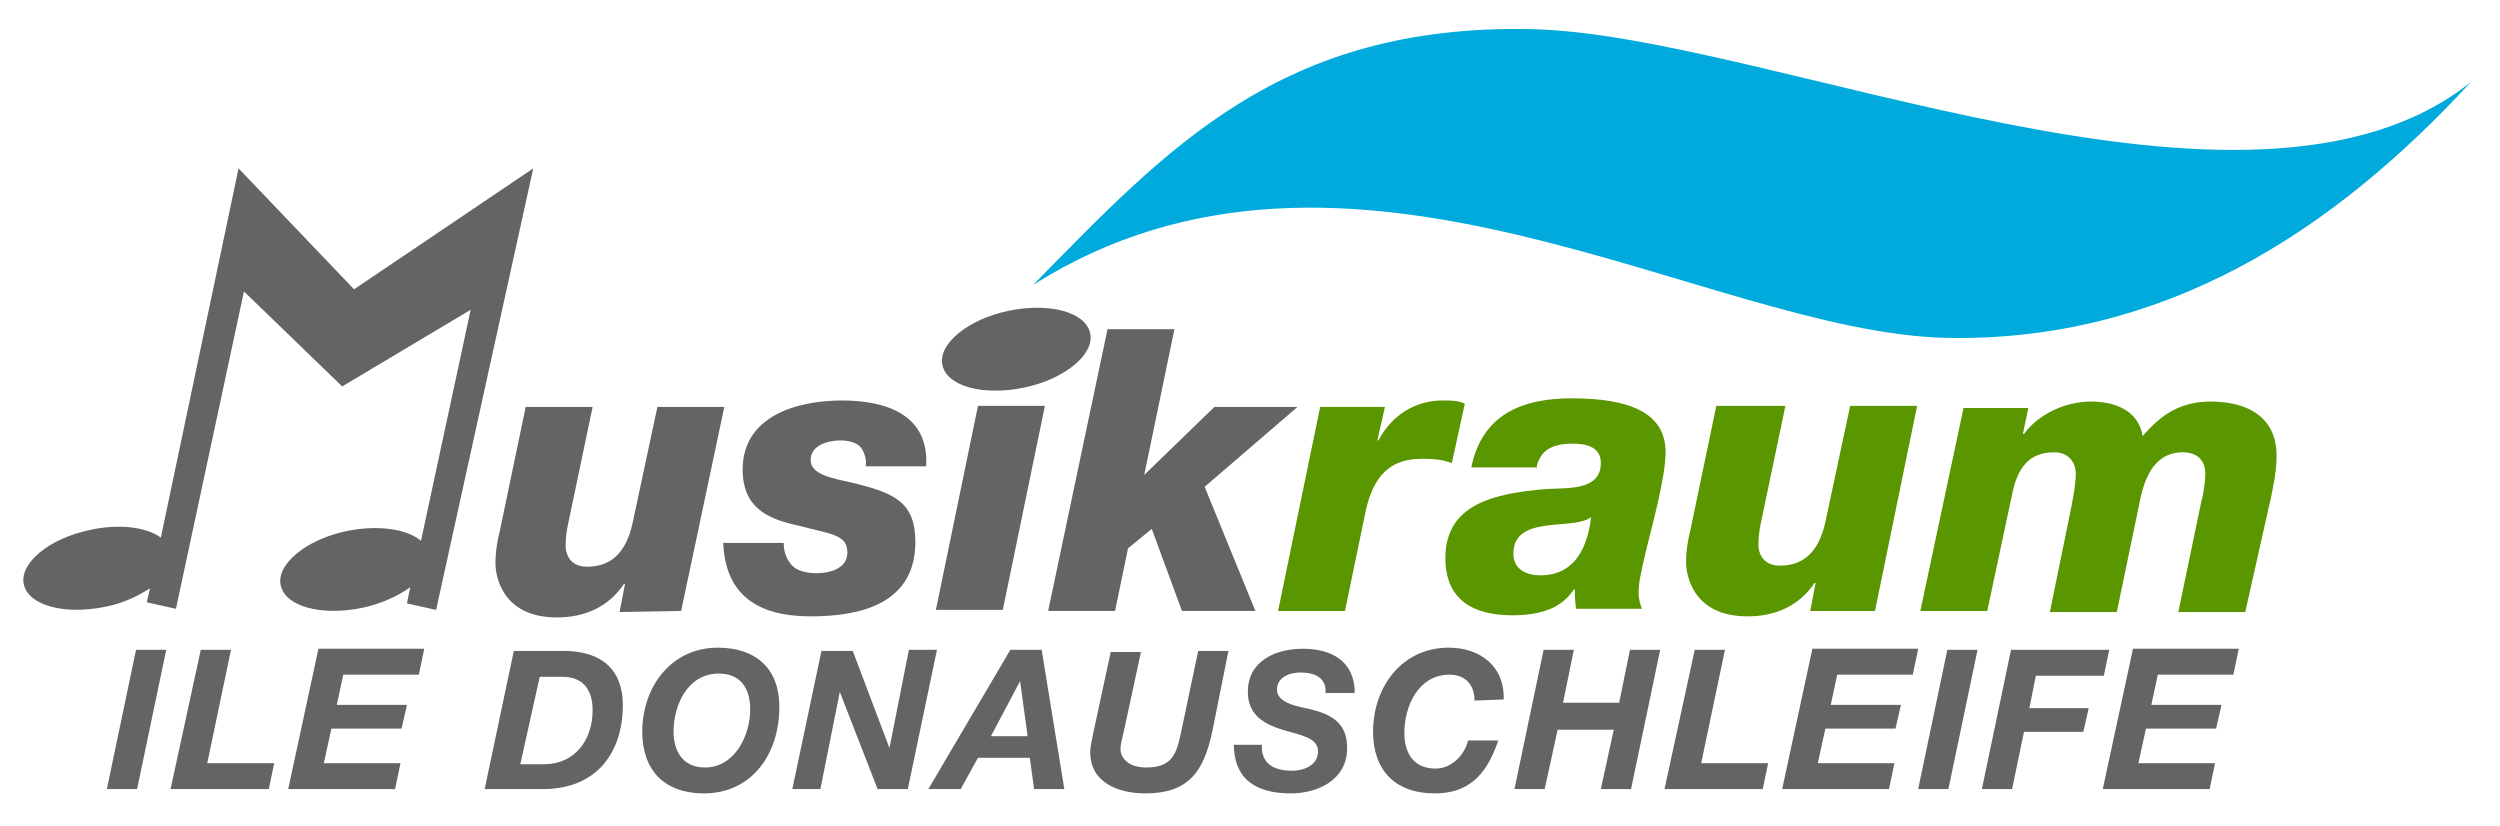
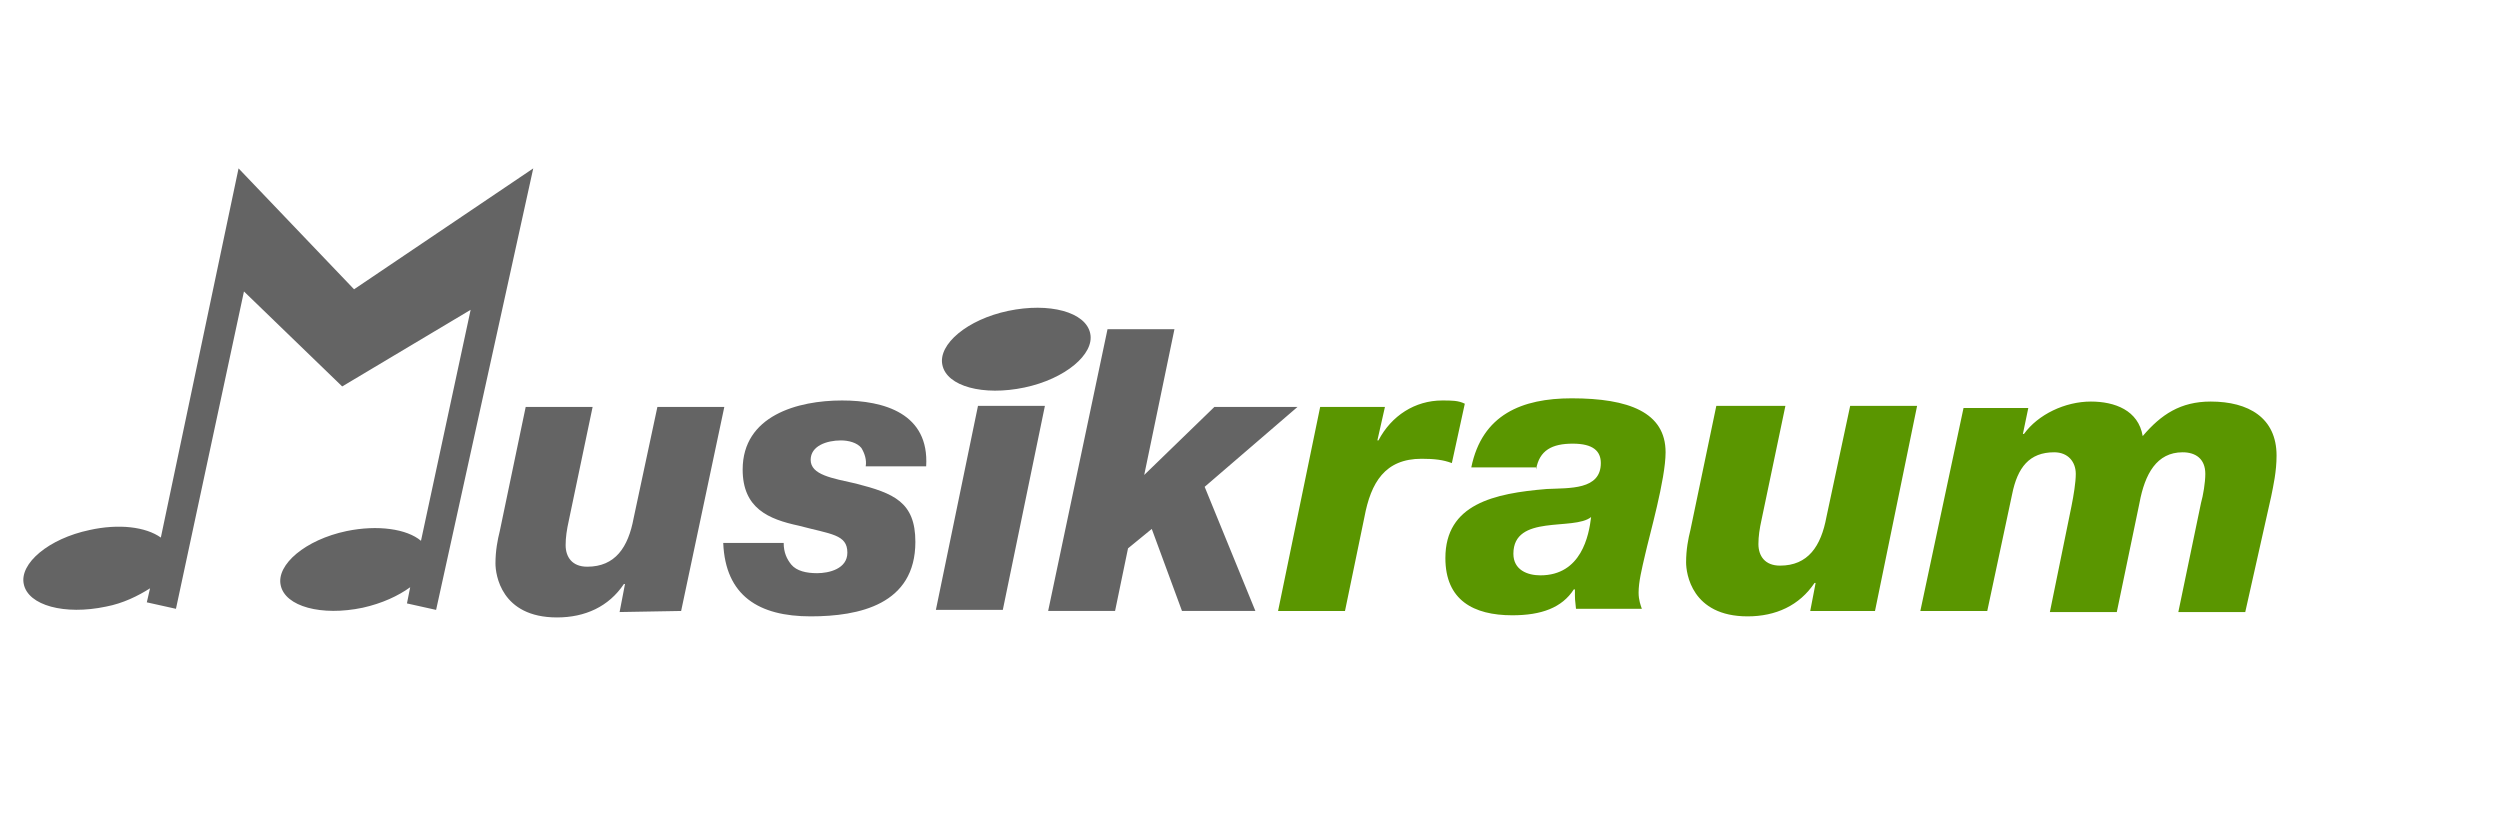
<svg xmlns="http://www.w3.org/2000/svg" version="1.1" id="Ebene_1" x="0px" y="0px" viewBox="0 0 231.6 76.5" style="enable-background:new 0 0 231.6 76.5;" xml:space="preserve">
  <style type="text/css">
	.st0{fill:#646464;}
	.st1{fill:#5A9600;}
	.st2{fill:#00AADC;}
</style>
-   <path class="st0" d="M194.8,73.1h9.9l0.5-2.4h-7.1l0.7-3.2h6.5l0.5-2.2h-6.5l0.6-2.8h7l0.5-2.4h-9.8L194.8,73.1z M183.6,73.1h2.8  l1.1-5.3h5.5l0.5-2.2H188l0.6-3h6.3l0.5-2.4h-9.1L183.6,73.1z M177.7,73.1h2.8l2.7-12.9h-2.8L177.7,73.1z M165.1,73.1h9.9l0.5-2.4  h-7.1l0.7-3.2h6.5l0.5-2.2h-6.5l0.6-2.8h7l0.5-2.4h-9.8L165.1,73.1z M154.2,73.1h9.1l0.5-2.4h-6.2l2.2-10.5H157L154.2,73.1z   M140.3,73.1h2.8l1.2-5.5h5.2l-1.2,5.5h2.8l2.7-12.9H151l-1,4.9h-5.2l1-4.9H143L140.3,73.1z M139.3,64.8c0.1-3.1-2.2-4.8-5.1-4.8  c-4.3,0-7,3.6-7,7.8c0,3.6,2.1,5.7,5.7,5.7c2.8,0,4.7-1.3,5.9-4.9H136c-0.3,1.3-1.5,2.6-3,2.6c-2.1,0-2.9-1.5-2.9-3.3  c0-2.5,1.3-5.4,4.2-5.4c1.3,0,2.3,0.8,2.3,2.4L139.3,64.8L139.3,64.8z M114.3,68.9c0,3.1,1.8,4.6,5.3,4.6c2.4,0,5.2-1.2,5.2-4.2  c0-2.3-1.4-3.1-3.4-3.6c-0.9-0.2-3.1-0.5-3.1-1.8c0-1.2,1.2-1.6,2.2-1.6c1.3,0,2.4,0.5,2.3,1.9h2.7c0-3-2.2-4.1-4.8-4.1  c-2.5,0-5.1,1.1-5.1,4c0,2.2,1.6,3,3.2,3.5c1.6,0.5,3.3,0.7,3.3,2s-1.3,1.8-2.4,1.8c-1.6,0-2.9-0.6-2.8-2.4h-2.6V68.9z M113.8,60.3  H111l-1.6,7.6c-0.4,1.9-0.8,3.2-3.2,3.2c-1.9,0-2.4-1.1-2.4-1.7c0-0.4,0.2-1.2,0.3-1.6l1.6-7.4h-2.8l-1.6,7.4  c-0.1,0.6-0.3,1.3-0.3,1.9c0,2.8,2.6,3.8,5.1,3.8c4,0,5.4-2,6.2-5.7L113.8,60.3z M86,73.1h3l1.6-2.9h4.8l0.4,2.9h2.8l-2.1-12.9h-2.9  L86,73.1z M94.5,63.1L94.5,63.1l0.7,5.1h-3.4L94.5,63.1z M73.4,73.1H76l1.8-9l0,0l3.5,9h2.8l2.7-12.9h-2.6l-1.8,9.1l0,0l-3.4-9h-2.9  L73.4,73.1z M59.5,67.8c0,3.6,2.1,5.7,5.7,5.7c4.5,0,7-3.7,7-8c0-3.6-2.2-5.5-5.7-5.5C62.2,60,59.5,63.6,59.5,67.8 M62.4,67.8  c0-2.5,1.3-5.4,4.2-5.4c2.1,0,2.9,1.5,2.9,3.3c0,2.4-1.4,5.4-4.2,5.4C63.2,71.1,62.4,69.5,62.4,67.8 M50,62.7h2.1  c2,0,2.8,1.3,2.8,3.1c0,2.7-1.6,5-4.5,5h-2.2L50,62.7z M44.9,73.1h5.4c5,0,7.4-3.4,7.4-7.8c0-3.2-1.9-5-5.5-5h-4.6L44.9,73.1z   M26.7,73.1h9.9l0.5-2.4H30l0.7-3.2h6.5l0.5-2.2h-6.5l0.6-2.8h7l0.5-2.4h-9.8L26.7,73.1z M15.8,73.1h9.1l0.5-2.4h-6.2l2.2-10.5h-2.8  L15.8,73.1z M9.9,73.1h2.8l2.7-12.9h-2.8L9.9,73.1z" />
  <path class="st1" d="M177.9,56.6h6.2l2.3-10.8c0.5-2.5,1.6-3.9,3.9-3.9c1.3,0,2,0.9,2,2c0,0.8-0.2,2-0.4,3l-2,9.8h6.2l2.1-10.1  c0.5-2.7,1.6-4.7,4-4.7c1.2,0,2.1,0.6,2.1,2c0,0.8-0.2,2-0.4,2.7l-2.1,10.1h6.2l2.4-10.7c0.2-1,0.5-2.3,0.5-3.8c0-3.5-2.6-5-6.1-5  c-2.8,0-4.6,1.2-6.3,3.2c-0.4-2.4-2.6-3.2-4.8-3.2c-2.4,0-4.9,1.2-6.2,3h-0.1l0.5-2.4h-6L177.9,56.6z M177.6,37.6h-6.2l-2.2,10.3  c-0.5,2.7-1.7,4.5-4.3,4.5c-1.4,0-2-0.9-2-2c0-0.7,0.1-1.4,0.3-2.3l2.2-10.5H159l-2.4,11.5c-0.2,0.8-0.4,1.8-0.4,3c0,1,0.5,5,5.7,5  c2.6,0,4.8-1,6.2-3.1h0.1l-0.5,2.6h6L177.6,37.6z M142.3,43.5c0.3-1.8,1.5-2.4,3.4-2.4s2.6,0.7,2.6,1.8c0,2.5-2.9,2.3-5,2.4  c-4.9,0.4-9.4,1.4-9.4,6.4c0,3.9,2.6,5.3,6.2,5.3c2.7,0,4.6-0.7,5.7-2.4h0.1c0,1,0,0.9,0.1,1.8h6.1c-0.1-0.3-0.3-0.8-0.3-1.5  c0-1,0.3-2.2,0.6-3.5c0.4-1.8,1.9-7,1.9-9.5c0-3.7-3.4-5-8.7-5c-4.6,0-8.3,1.5-9.3,6.4h6V43.5z M140.2,51.3c0-3.7,5.6-2.1,7.2-3.4  l0,0c-0.2,1.7-0.9,5.4-4.7,5.4C141.5,53.3,140.2,52.8,140.2,51.3 M118.4,56.6h6.2l1.8-8.7c0.6-3.2,1.9-5.4,5.3-5.4  c1.2,0,2,0.1,2.8,0.4l1.2-5.5c-0.6-0.3-1.2-0.3-2.1-0.3c-2.5,0-4.7,1.4-5.9,3.7h-0.1l0.7-3.1h-6L118.4,56.6z" />
-   <path class="st2" d="M141.9,2.7c22,0.5,66.5,21.3,87,4.9c-12.8,13.9-28.5,24.1-48.6,23.7c-22.2-0.5-55.5-23.3-84.6-4.9  C108.1,13.8,118.6,2.2,141.9,2.7" />
  <path class="st0" d="M63.1,56.6l4-18.9h-6.2L58.7,48c-0.5,2.7-1.7,4.5-4.3,4.5c-1.4,0-2-0.9-2-2c0-0.7,0.1-1.4,0.3-2.3l2.2-10.5  h-6.2l-2.4,11.5c-0.2,0.8-0.4,1.8-0.4,3c0,1,0.5,5,5.7,5c2.6,0,4.8-1,6.2-3.1h0.1l-0.5,2.6L63.1,56.6L63.1,56.6z M80.2,43.2h5.6  c0.3-4.9-3.9-6.1-7.8-6.1c-4.1,0-9.2,1.4-9.2,6.4c0,3.6,2.4,4.6,5.2,5.2c3,0.8,4.5,0.8,4.5,2.5c0,1.5-1.7,1.9-2.8,1.9  c-1,0-1.9-0.2-2.4-0.8c-0.4-0.5-0.7-1.1-0.7-2H67c0.2,4.9,3.3,6.8,8.1,6.8c4.5,0,9.7-1.1,9.7-6.9c0-3.7-2-4.5-5.5-5.4  c-2.2-0.5-4.2-0.8-4.2-2.2c0-1.3,1.5-1.8,2.8-1.8c0.7,0,1.5,0.2,1.9,0.7C80.1,42,80.3,42.6,80.2,43.2 M90.6,37.6l-3.9,18.9h6.2  l3.9-18.9H90.6z M101,30.9c-0.4-2-3.8-2.9-7.6-2.1c-3.8,0.8-6.5,3.1-6.1,5c0.4,2,3.8,2.9,7.6,2.1S101.4,32.8,101,30.9 M106,44  L106,44l2.8-13.5h-6.2l-5.5,26.1h6.2l1.2-5.8l2.2-1.8l2.8,7.6h6.8l-4.7-11.5l8.6-7.4h-7.7L106,44z" />
  <path class="st0" d="M49.4,15.6L32.8,26.8L22.1,15.6l-7.2,34.2c-1.4-1-3.9-1.3-6.6-0.7c-3.8,0.8-6.5,3.1-6.1,5  c0.4,2,3.8,2.9,7.6,2.1c1.6-0.3,3-1,4.1-1.7l-0.3,1.3l2.7,0.6L22.6,27l9.1,8.8l11.9-7.1L39,50.1c-1.3-1.1-4-1.5-6.9-0.9  c-3.8,0.8-6.5,3.1-6.1,5c0.4,2,3.8,2.9,7.6,2.1c1.8-0.4,3.3-1.1,4.4-1.9l-0.3,1.5l2.7,0.6L49.4,15.6z" />
</svg>